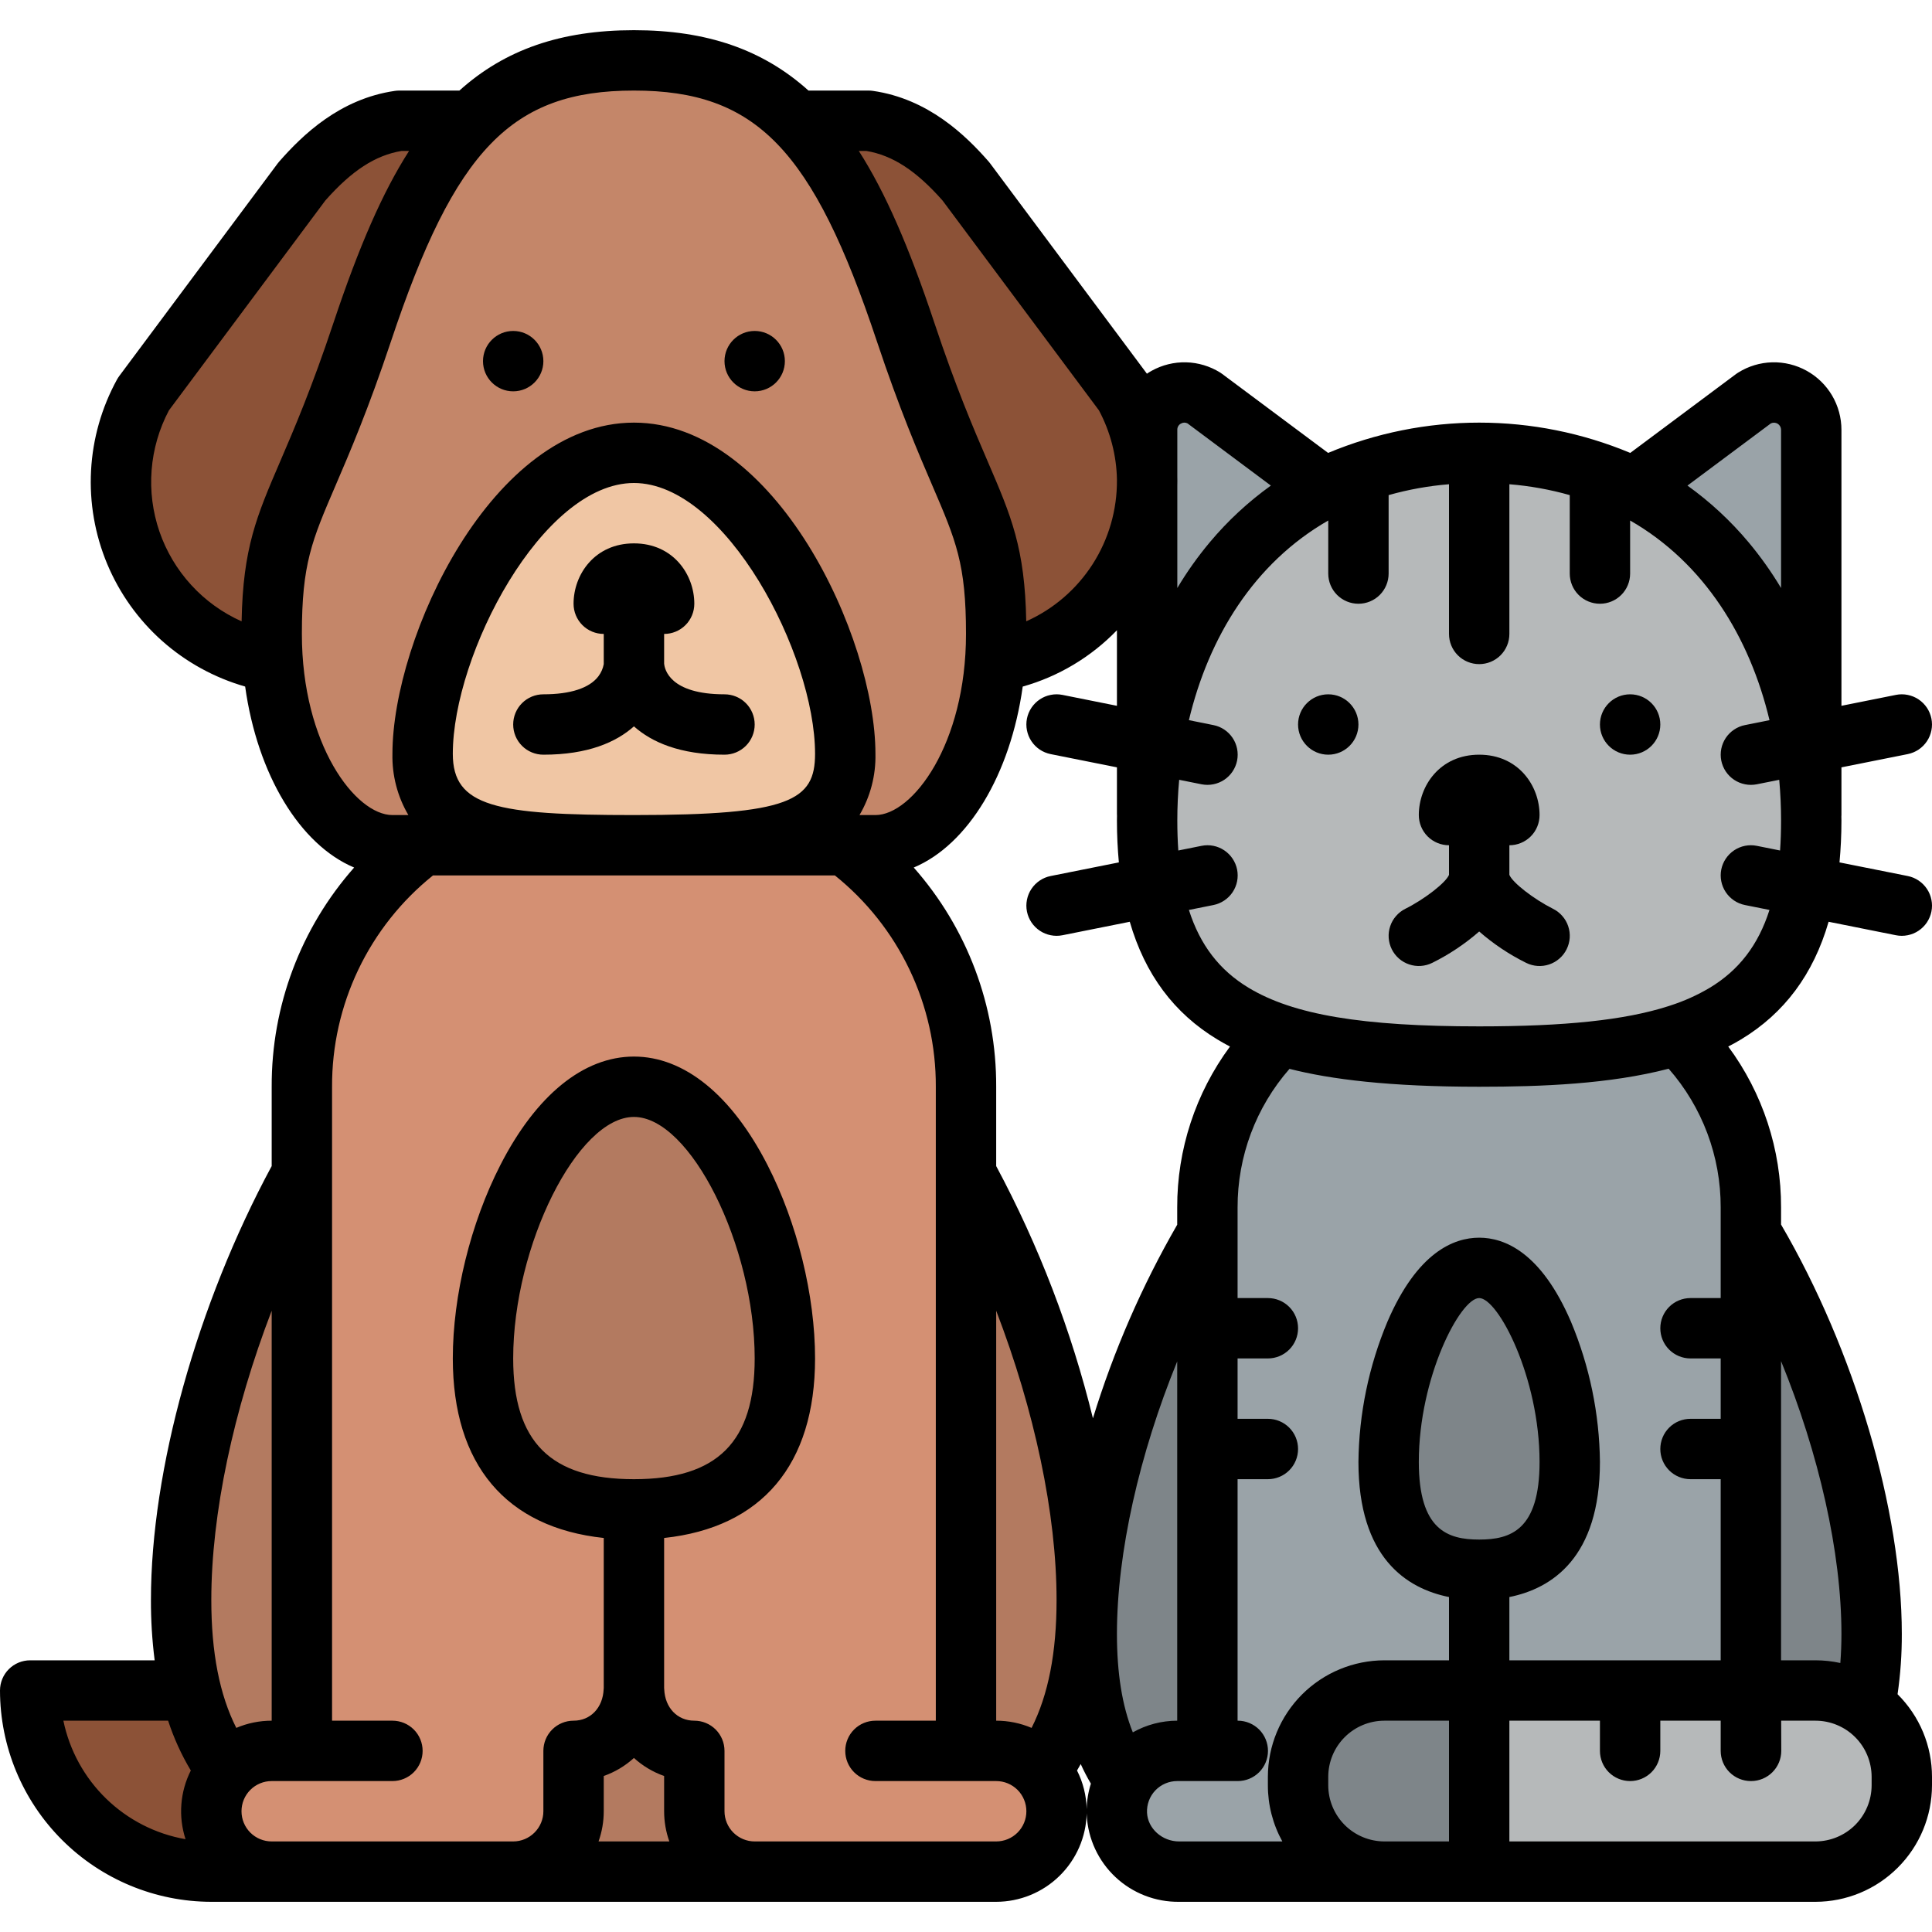
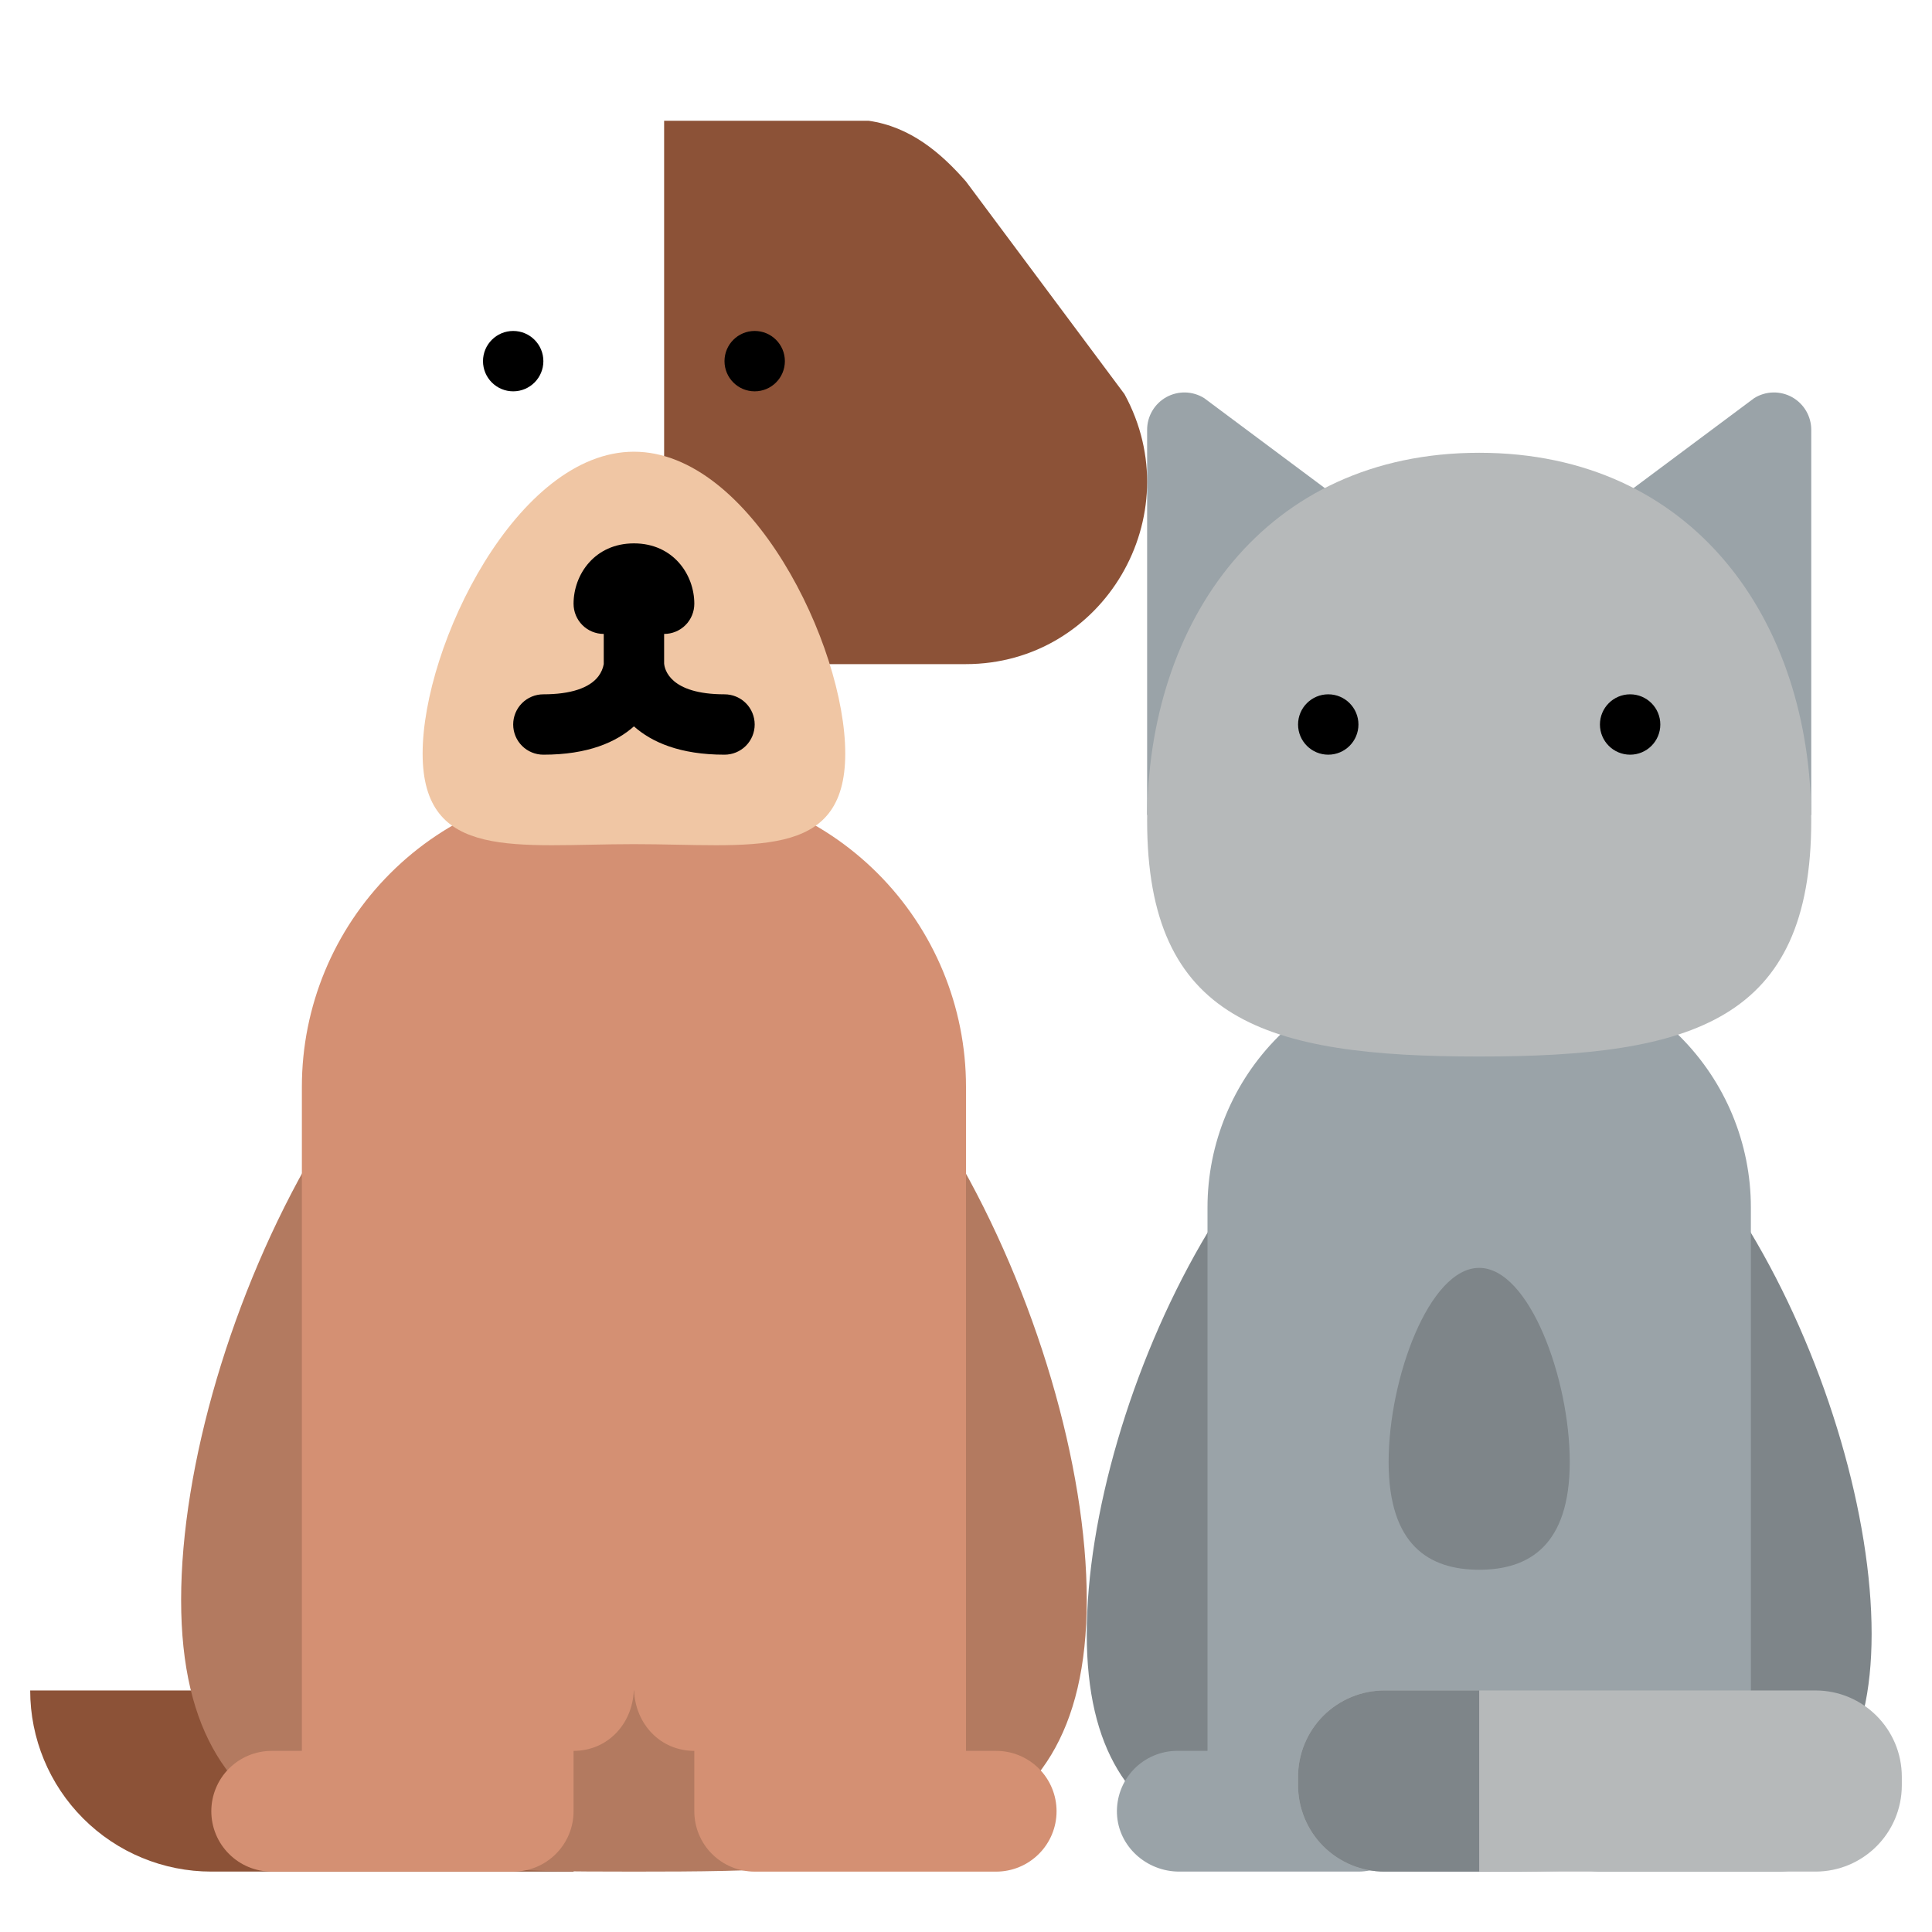
<svg xmlns="http://www.w3.org/2000/svg" width="56" height="56" viewBox="0 0 56 56" fill="none">
  <g clip-path="url(#clip0_21_34)">
    <path d="M54.25 47.359C54.25 54.125 49.157 54.25 42.875 54.25C36.593 54.25 31.5 54.125 31.5 47.359C31.5 40.594 36.593 29.75 42.875 29.75C49.157 29.75 54.25 40.594 54.25 47.359Z" fill="#7E8589" />
    <path d="M51.625 50.749C51.861 50.749 52.095 50.797 52.313 50.89C52.53 50.983 52.727 51.119 52.89 51.29C53.053 51.461 53.18 51.663 53.263 51.885C53.346 52.106 53.384 52.342 53.373 52.578C53.331 53.523 52.515 54.249 51.57 54.249H46.381C45.915 54.249 45.468 54.064 45.139 53.735C44.81 53.405 44.625 52.959 44.625 52.493V50.755C44.625 50.754 44.625 50.753 44.624 50.752C44.624 50.752 44.624 50.751 44.623 50.751C44.623 50.75 44.622 50.75 44.621 50.749C44.62 50.749 44.62 50.749 44.619 50.749C43.637 50.746 42.919 49.971 42.879 49L42.875 48.999L42.871 49C42.83 49.971 42.112 50.746 41.13 50.749C41.13 50.749 41.129 50.749 41.128 50.749C41.128 50.75 41.127 50.75 41.127 50.751C41.126 50.751 41.126 50.752 41.125 50.752C41.125 50.753 41.125 50.754 41.125 50.755V52.493C41.125 52.959 40.94 53.405 40.611 53.735C40.281 54.064 39.834 54.249 39.369 54.249H34.179C33.234 54.249 32.418 53.523 32.376 52.578C32.366 52.342 32.403 52.106 32.486 51.885C32.569 51.663 32.696 51.461 32.859 51.29C33.023 51.119 33.219 50.983 33.437 50.89C33.654 50.797 33.888 50.749 34.125 50.749H34.994C34.995 50.749 34.997 50.748 34.998 50.747C34.999 50.746 35 50.745 35 50.743V34.999C35 33.142 35.737 31.362 37.05 30.049C38.363 28.736 40.143 27.999 42 27.999H43.75C45.606 27.999 47.387 28.736 48.7 30.049C50.012 31.362 50.75 33.142 50.75 34.999V50.743C50.75 50.745 50.75 50.746 50.752 50.747C50.753 50.748 50.754 50.749 50.756 50.749H51.625Z" fill="#9AA3A8" />
    <path d="M45.5 42.375C45.5 44.791 44.325 45.5 42.875 45.5C41.425 45.5 40.25 44.791 40.25 42.375C40.25 39.959 41.425 36.75 42.875 36.75C44.325 36.75 45.5 39.959 45.5 42.375Z" fill="#7E8589" />
    <path d="M52.622 48.999H40.128C38.746 48.999 37.625 50.12 37.625 51.502V51.746C37.625 53.129 38.746 54.249 40.128 54.249H52.622C54.004 54.249 55.125 53.129 55.125 51.746V51.502C55.125 50.12 54.004 48.999 52.622 48.999Z" fill="#B6B9BA" />
    <path d="M42.875 48.999V54.249H40.127C39.464 54.249 38.828 53.985 38.358 53.516C37.889 53.047 37.625 52.41 37.625 51.746V51.502C37.625 50.838 37.889 50.202 38.358 49.732C38.828 49.263 39.464 48.999 40.127 48.999H42.875Z" fill="#7E8589" />
    <path d="M52.5 23.624V12.456C52.5 12.264 52.448 12.074 52.35 11.908C52.252 11.742 52.111 11.605 51.943 11.511C51.774 11.418 51.583 11.371 51.391 11.376C51.198 11.381 51.01 11.438 50.846 11.54L46.375 14.874H39.375L34.904 11.54C34.74 11.438 34.552 11.381 34.359 11.376C34.167 11.371 33.976 11.418 33.807 11.511C33.638 11.605 33.498 11.742 33.4 11.908C33.302 12.074 33.25 12.264 33.25 12.456V23.624H52.5Z" fill="#9AA3A8" />
    <path d="M52.5 23.783C52.5 29.582 49.077 30.624 42.875 30.624C36.673 30.624 33.25 29.582 33.25 23.783C33.25 17.984 36.673 13.124 42.875 13.124C49.077 13.124 52.5 17.984 52.5 23.783Z" fill="#B6B9BA" />
    <path d="M0.875 48.999H16.625V54.249H6.125C4.733 54.249 3.397 53.696 2.413 52.711C1.428 51.727 0.875 50.391 0.875 48.999Z" fill="#8C5237" />
    <path d="M31.5 46.375C31.5 54.107 25.624 54.25 18.375 54.25C11.126 54.25 5.25 54.107 5.25 46.375C5.25 38.643 11.126 26.25 18.375 26.25C25.624 26.25 31.5 38.643 31.5 46.375Z" fill="#B37A60" />
    <path d="M28.875 50.75C29.339 50.75 29.784 50.934 30.112 51.262C30.441 51.59 30.625 52.036 30.625 52.5C30.625 52.964 30.441 53.409 30.112 53.737C29.784 54.065 29.339 54.25 28.875 54.25H21.875C21.411 54.25 20.966 54.065 20.637 53.737C20.309 53.409 20.125 52.964 20.125 52.5V50.75C19.141 50.75 18.419 49.974 18.379 49L18.375 49L18.371 49C18.331 49.974 17.609 50.75 16.625 50.75V52.5C16.625 52.964 16.441 53.409 16.112 53.737C15.784 54.065 15.339 54.25 14.875 54.25H7.875C7.411 54.25 6.966 54.065 6.638 53.737C6.309 53.409 6.125 52.964 6.125 52.5C6.125 52.036 6.309 51.59 6.638 51.262C6.966 50.934 7.411 50.75 7.875 50.75H8.75V31.5C8.75 29.179 9.672 26.953 11.313 25.313C12.954 23.672 15.179 22.75 17.5 22.75H19.25C21.571 22.75 23.796 23.672 25.437 25.313C27.078 26.953 28 29.179 28 31.5V50.75H28.875Z" fill="#D49073" />
-     <path d="M22.75 39.375C22.75 42.758 20.791 43.75 18.375 43.75C15.959 43.75 14 42.758 14 39.375C14 35.992 15.959 31.5 18.375 31.5C20.791 31.5 22.75 35.992 22.75 39.375Z" fill="#B37A60" />
-     <path d="M17.5 3.5H11.573C10.36 3.674 9.474 4.434 8.75 5.261L4.157 11.423C2.233 14.943 4.764 19.25 8.757 19.25H17.5V3.5Z" fill="#8C5237" />
    <path d="M19.25 3.5H25.177C26.39 3.674 27.276 4.434 28 5.261L32.593 11.423C34.517 14.943 31.986 19.25 27.992 19.25H19.25V3.5Z" fill="#8C5237" />
-     <path d="M18.375 1.75C14 1.75 12.25 4.375 10.5 9.625C8.75 14.875 7.875 14.875 7.875 18.375C7.875 21.875 9.625 24.468 11.375 24.468H25.375C27.125 24.468 28.875 21.875 28.875 18.375C28.875 14.875 28 14.875 26.25 9.625C24.5 4.375 22.75 1.75 18.375 1.75Z" fill="#C48669" />
    <path d="M24.5 21.843C24.5 24.984 21.758 24.468 18.375 24.468C14.992 24.468 12.25 24.984 12.25 21.843C12.25 18.702 14.992 13.093 18.375 13.093C21.758 13.093 24.5 18.702 24.5 21.843Z" fill="#F0C6A4" />
-     <path d="M53.003 26.718L54.953 27.108C55.066 27.131 55.182 27.131 55.295 27.108C55.407 27.086 55.515 27.042 55.61 26.978C55.706 26.914 55.788 26.832 55.852 26.737C55.916 26.641 55.961 26.534 55.983 26.422C56.006 26.309 56.006 26.193 55.983 26.08C55.961 25.967 55.917 25.86 55.853 25.765C55.789 25.669 55.707 25.587 55.612 25.523C55.516 25.459 55.409 25.414 55.297 25.392L53.319 24.997C53.355 24.61 53.375 24.208 53.375 23.784C53.375 23.745 53.373 23.707 53.373 23.669C53.373 23.654 53.375 23.64 53.375 23.625V22.242L55.297 21.858C55.409 21.835 55.516 21.791 55.612 21.727C55.707 21.663 55.789 21.581 55.853 21.485C55.917 21.39 55.961 21.282 55.983 21.17C56.006 21.057 56.005 20.941 55.983 20.828C55.96 20.716 55.916 20.608 55.852 20.513C55.788 20.418 55.706 20.336 55.61 20.272C55.515 20.208 55.407 20.164 55.295 20.142C55.182 20.119 55.066 20.119 54.953 20.142L53.375 20.458V12.457C53.375 12.108 53.281 11.765 53.104 11.464C52.927 11.164 52.672 10.916 52.367 10.747C52.062 10.578 51.717 10.493 51.368 10.502C51.019 10.511 50.678 10.614 50.383 10.799C50.362 10.812 50.342 10.825 50.323 10.839L47.254 13.128C45.867 12.549 44.378 12.25 42.875 12.25C41.372 12.25 39.883 12.549 38.496 13.128L35.426 10.839C35.407 10.825 35.387 10.811 35.367 10.798C35.071 10.614 34.73 10.511 34.382 10.502C34.032 10.493 33.687 10.578 33.382 10.747C33.334 10.773 33.288 10.802 33.244 10.832L28.701 4.738C28.688 4.719 28.673 4.701 28.658 4.684C27.983 3.914 26.901 2.864 25.301 2.634C25.26 2.628 25.219 2.625 25.177 2.625H23.434C22.112 1.435 20.486 0.875 18.375 0.875C16.264 0.875 14.638 1.435 13.316 2.625H11.573C11.531 2.625 11.489 2.628 11.448 2.634C9.849 2.864 8.767 3.914 8.092 4.684C8.077 4.701 8.062 4.719 8.048 4.738L3.456 10.9C3.432 10.933 3.41 10.967 3.39 11.003C2.945 11.815 2.688 12.717 2.639 13.642C2.59 14.567 2.75 15.491 3.107 16.346C3.464 17.2 4.009 17.963 4.701 18.579C5.394 19.194 6.216 19.645 7.106 19.9C7.462 22.453 8.692 24.485 10.265 25.146C8.716 26.899 7.866 29.16 7.875 31.5V33.799C5.713 37.807 4.375 42.605 4.375 46.375C4.373 46.96 4.409 47.544 4.483 48.125H0.875C0.643 48.125 0.42 48.217 0.256 48.381C0.092 48.545 0 48.768 0 49C0.002 50.624 0.648 52.181 1.796 53.329C2.944 54.477 4.501 55.123 6.125 55.125H28.875C29.561 55.124 30.219 54.855 30.709 54.375C31.199 53.896 31.483 53.243 31.498 52.558C31.498 52.578 31.498 52.598 31.5 52.618C31.536 53.3 31.835 53.943 32.334 54.41C32.833 54.877 33.493 55.133 34.177 55.125H52.622C53.518 55.124 54.376 54.768 55.009 54.134C55.643 53.501 55.999 52.643 56 51.747V51.503C56 51.057 55.912 50.617 55.741 50.206C55.569 49.794 55.318 49.422 55.002 49.108C55.086 48.529 55.127 47.944 55.125 47.359C55.125 43.771 53.755 39.141 51.625 35.494V35C51.63 33.321 51.093 31.684 50.094 30.334C50.221 30.269 50.345 30.201 50.465 30.128C51.721 29.369 52.561 28.242 53.003 26.718ZM51.33 12.272C51.361 12.257 51.396 12.25 51.431 12.252C51.465 12.254 51.499 12.265 51.529 12.283C51.558 12.302 51.582 12.328 51.599 12.358C51.616 12.389 51.625 12.423 51.625 12.458V17.044C51.346 16.578 51.031 16.134 50.683 15.718C50.164 15.098 49.569 14.546 48.912 14.075L51.33 12.272ZM34.231 12.278C34.259 12.261 34.291 12.251 34.324 12.25C34.358 12.249 34.39 12.257 34.42 12.272L36.837 14.075C36.181 14.546 35.586 15.097 35.067 15.717C34.718 16.134 34.403 16.577 34.125 17.044V14.085C34.127 13.988 34.128 13.891 34.125 13.794V12.457C34.124 12.42 34.133 12.384 34.152 12.352C34.171 12.32 34.198 12.294 34.231 12.277L34.231 12.278ZM29.767 26.422C29.789 26.534 29.834 26.641 29.898 26.737C29.962 26.832 30.044 26.914 30.14 26.978C30.235 27.042 30.342 27.086 30.455 27.108C30.568 27.131 30.684 27.131 30.797 27.108L32.747 26.718C33.189 28.242 34.029 29.369 35.284 30.128C35.399 30.197 35.52 30.266 35.651 30.335C34.654 31.686 34.117 33.321 34.122 35V35.499C33.099 37.272 32.28 39.154 31.679 41.11C31.054 38.565 30.112 36.109 28.875 33.799V31.5C28.884 29.16 28.034 26.899 26.485 25.146C28.059 24.485 29.288 22.453 29.644 19.901C30.683 19.608 31.625 19.044 32.375 18.268V20.458L30.797 20.142C30.684 20.119 30.568 20.119 30.455 20.142C30.342 20.164 30.235 20.208 30.14 20.272C30.044 20.336 29.962 20.418 29.898 20.513C29.834 20.608 29.789 20.716 29.767 20.828C29.744 20.941 29.744 21.057 29.767 21.17C29.789 21.282 29.833 21.39 29.897 21.485C29.961 21.581 30.043 21.663 30.138 21.727C30.233 21.791 30.341 21.835 30.453 21.858L32.375 22.242V23.593C32.375 23.611 32.377 23.628 32.377 23.646C32.377 23.692 32.375 23.738 32.375 23.784C32.375 24.208 32.395 24.61 32.431 24.997L30.453 25.392C30.341 25.414 30.233 25.459 30.138 25.523C30.043 25.587 29.961 25.669 29.897 25.765C29.833 25.86 29.789 25.967 29.767 26.08C29.744 26.193 29.744 26.309 29.767 26.422ZM28.875 37.992C29.983 40.876 30.625 43.876 30.625 46.375C30.625 47.9 30.387 49.122 29.901 50.084C29.577 49.946 29.228 49.875 28.875 49.875V37.992ZM31.325 51.132C31.413 51.326 31.511 51.516 31.62 51.7C31.544 51.939 31.503 52.188 31.498 52.438C31.489 52.049 31.394 51.666 31.218 51.319C31.255 51.258 31.29 51.195 31.325 51.132ZM32.835 50.213C32.527 49.444 32.375 48.501 32.375 47.359C32.375 45.001 33.027 42.141 34.122 39.461V49.875C33.671 49.876 33.228 49.992 32.836 50.213L32.835 50.213ZM13.125 21.851C13.125 18.967 15.719 14 18.375 14C21.031 14 23.625 18.967 23.625 21.851C23.625 23.204 22.901 23.625 18.375 23.625C14.372 23.625 13.125 23.38 13.125 21.851ZM27.32 5.812L31.853 11.894C32.182 12.51 32.361 13.195 32.375 13.893V13.917C32.381 14.78 32.136 15.627 31.67 16.354C31.203 17.081 30.535 17.656 29.746 18.009C29.707 15.882 29.314 14.967 28.629 13.375C28.22 12.425 27.712 11.243 27.08 9.348C26.345 7.143 25.655 5.564 24.893 4.375H25.11C25.871 4.501 26.556 4.947 27.32 5.812ZM7.003 18.01C6.45 17.763 5.952 17.405 5.543 16.957C5.133 16.51 4.82 15.983 4.622 15.41C4.425 14.836 4.347 14.228 4.395 13.623C4.442 13.019 4.613 12.43 4.897 11.894L9.43 5.812C10.194 4.947 10.879 4.501 11.64 4.375H11.857C11.094 5.564 10.405 7.143 9.669 9.348C9.038 11.243 8.529 12.425 8.121 13.375C7.436 14.967 7.043 15.883 7.003 18.01ZM8.75 18.375C8.75 16.342 9.037 15.675 9.729 14.066C10.128 13.138 10.675 11.866 11.33 9.902C13.189 4.325 14.835 2.625 18.375 2.625C21.915 2.625 23.561 4.325 25.42 9.902C26.075 11.866 26.622 13.138 27.021 14.066C27.713 15.675 28 16.342 28 18.375C28 21.58 26.445 23.625 25.375 23.625H24.913C25.229 23.088 25.389 22.474 25.375 21.851C25.375 18.478 22.488 12.25 18.375 12.25C14.262 12.25 11.375 18.478 11.375 21.851C11.361 22.474 11.521 23.088 11.837 23.625H11.375C10.305 23.625 8.75 21.58 8.75 18.375ZM7.875 37.992V49.875C7.522 49.875 7.173 49.946 6.849 50.084C6.363 49.122 6.125 47.9 6.125 46.375C6.125 43.876 6.767 40.876 7.875 37.992ZM1.837 49.875H4.873C5.038 50.379 5.258 50.864 5.531 51.319C5.219 51.936 5.164 52.652 5.378 53.31C4.512 53.159 3.711 52.75 3.079 52.137C2.448 51.525 2.015 50.736 1.837 49.875ZM18.375 42.875C15.954 42.875 14.875 41.795 14.875 39.375C14.875 36.104 16.739 32.375 18.375 32.375C20.01 32.375 21.875 36.104 21.875 39.375C21.875 41.795 20.796 42.875 18.375 42.875ZM18.375 50.955C18.628 51.186 18.926 51.364 19.25 51.478V52.5C19.25 52.798 19.301 53.094 19.401 53.375H17.349C17.449 53.094 17.5 52.798 17.5 52.5V51.478C17.824 51.364 18.122 51.186 18.375 50.955ZM28.875 53.375H21.875C21.643 53.375 21.421 53.282 21.256 53.118C21.093 52.954 21 52.732 21 52.5V50.75C21 50.518 20.908 50.295 20.744 50.131C20.58 49.967 20.357 49.875 20.125 49.875C19.634 49.875 19.275 49.5 19.253 48.964C19.253 48.952 19.251 48.94 19.25 48.928V44.579C22.08 44.277 23.625 42.456 23.625 39.375C23.625 37.55 23.11 35.454 22.247 33.77C21.209 31.742 19.834 30.625 18.375 30.625C16.916 30.625 15.541 31.742 14.503 33.77C13.64 35.454 13.125 37.55 13.125 39.375C13.125 42.456 14.67 44.277 17.5 44.579V48.928C17.499 48.94 17.497 48.952 17.497 48.964C17.474 49.5 17.116 49.875 16.625 49.875C16.393 49.875 16.17 49.967 16.006 50.131C15.842 50.295 15.75 50.518 15.75 50.75V52.5C15.75 52.732 15.657 52.954 15.493 53.118C15.329 53.282 15.107 53.375 14.875 53.375H7.875C7.643 53.375 7.42 53.283 7.256 53.119C7.092 52.955 7 52.732 7 52.5C7 52.268 7.092 52.045 7.256 51.881C7.42 51.717 7.643 51.625 7.875 51.625H11.375C11.607 51.625 11.83 51.533 11.994 51.369C12.158 51.205 12.25 50.982 12.25 50.75C12.25 50.518 12.158 50.295 11.994 50.131C11.83 49.967 11.607 49.875 11.375 49.875H9.625V31.5C9.62 30.325 9.881 29.163 10.387 28.103C10.894 27.043 11.633 26.11 12.55 25.375H24.2C25.116 26.11 25.856 27.043 26.362 28.103C26.869 29.163 27.13 30.325 27.125 31.5V49.875H25.375C25.143 49.875 24.92 49.967 24.756 50.131C24.592 50.295 24.5 50.518 24.5 50.75C24.5 50.982 24.592 51.205 24.756 51.369C24.92 51.533 25.143 51.625 25.375 51.625H28.875C29.107 51.625 29.33 51.717 29.494 51.881C29.658 52.045 29.75 52.268 29.75 52.5C29.75 52.732 29.658 52.955 29.494 53.119C29.33 53.283 29.107 53.375 28.875 53.375ZM38.5 51.747V51.503C38.5 51.071 38.672 50.657 38.977 50.352C39.282 50.047 39.696 49.875 40.128 49.875H42V53.375H40.128C39.696 53.374 39.282 53.203 38.977 52.898C38.672 52.592 38.5 52.179 38.5 51.747ZM42.875 44.625C41.966 44.625 41.125 44.352 41.125 42.375C41.125 39.922 42.328 37.625 42.875 37.625C43.422 37.625 44.625 39.922 44.625 42.375C44.625 44.352 43.784 44.625 42.875 44.625ZM54.25 51.747C54.249 52.179 54.078 52.592 53.773 52.898C53.467 53.203 53.054 53.374 52.622 53.375H43.75V49.875H46.375V50.75C46.375 50.982 46.467 51.205 46.631 51.369C46.795 51.533 47.018 51.625 47.25 51.625C47.482 51.625 47.705 51.533 47.869 51.369C48.033 51.205 48.125 50.982 48.125 50.75V49.875H49.875V50.75C49.875 50.982 49.967 51.205 50.131 51.369C50.295 51.533 50.518 51.625 50.75 51.625H50.756C50.988 51.625 51.21 51.533 51.374 51.369C51.539 51.205 51.631 50.982 51.631 50.75C51.631 50.523 51.628 49.875 51.628 49.875H52.622C53.054 49.875 53.467 50.047 53.773 50.352C54.078 50.657 54.249 51.071 54.25 51.503V51.747ZM53.343 48.203C53.106 48.151 52.864 48.125 52.622 48.125H51.625V39.453C52.722 42.136 53.375 44.999 53.375 47.359C53.375 47.652 53.364 47.933 53.343 48.203V48.203ZM49.875 35V37.625H49C48.768 37.625 48.545 37.717 48.381 37.881C48.217 38.045 48.125 38.268 48.125 38.5C48.125 38.732 48.217 38.955 48.381 39.119C48.545 39.283 48.768 39.375 49 39.375H49.875V41.125H49C48.768 41.125 48.545 41.217 48.381 41.381C48.217 41.545 48.125 41.768 48.125 42C48.125 42.232 48.217 42.455 48.381 42.619C48.545 42.783 48.768 42.875 49 42.875H49.875V48.125H43.75V46.291C44.978 46.044 46.375 45.153 46.375 42.375C46.36 40.978 46.074 39.598 45.535 38.31C44.669 36.297 43.61 35.875 42.875 35.875C42.139 35.875 41.081 36.297 40.215 38.311C39.675 39.599 39.39 40.979 39.375 42.375C39.375 45.153 40.771 46.044 42 46.291V48.125H40.128C39.232 48.126 38.374 48.482 37.74 49.115C37.107 49.749 36.751 50.607 36.75 51.503V51.747C36.749 52.316 36.894 52.877 37.169 53.375H34.177C33.685 53.375 33.268 53.001 33.247 52.541C33.242 52.422 33.26 52.304 33.302 52.193C33.343 52.082 33.407 51.981 33.489 51.895C33.57 51.81 33.669 51.742 33.778 51.695C33.886 51.649 34.004 51.625 34.122 51.625H35.875C36.107 51.626 36.33 51.534 36.495 51.371C36.659 51.207 36.752 50.985 36.753 50.753C36.754 50.521 36.662 50.298 36.499 50.133C36.335 49.969 36.113 49.876 35.881 49.875H35.872V42.875H36.75C36.982 42.875 37.205 42.783 37.369 42.619C37.533 42.455 37.625 42.232 37.625 42C37.625 41.768 37.533 41.545 37.369 41.381C37.205 41.217 36.982 41.125 36.75 41.125H35.872V39.375H36.75C36.982 39.375 37.205 39.283 37.369 39.119C37.533 38.955 37.625 38.732 37.625 38.5C37.625 38.268 37.533 38.045 37.369 37.881C37.205 37.717 36.982 37.625 36.75 37.625H35.872V35C35.868 33.522 36.403 32.093 37.377 30.981C38.572 31.287 40.276 31.5 42.875 31.5C44.691 31.5 46.661 31.422 48.367 30.977C49.343 32.089 49.879 33.52 49.875 35ZM49.56 28.63C49.195 28.847 48.807 29.021 48.402 29.15C48.384 29.155 48.365 29.161 48.347 29.168C47.086 29.571 45.351 29.75 42.875 29.75C39.488 29.75 37.488 29.415 36.189 28.63C35.349 28.123 34.785 27.394 34.461 26.375L35.171 26.233C35.399 26.187 35.599 26.053 35.728 25.86C35.857 25.667 35.903 25.431 35.858 25.203C35.812 24.976 35.678 24.776 35.485 24.647C35.292 24.518 35.056 24.471 34.828 24.517L34.154 24.652C34.135 24.377 34.125 24.087 34.125 23.784C34.125 23.39 34.143 22.995 34.179 22.603L34.828 22.733C35.056 22.778 35.292 22.731 35.485 22.603C35.678 22.474 35.812 22.274 35.858 22.046C35.903 21.819 35.857 21.582 35.728 21.389C35.599 21.196 35.399 21.062 35.171 21.017L34.461 20.874C35.033 18.471 36.351 16.319 38.5 15.087V16.625C38.5 16.857 38.592 17.08 38.756 17.244C38.92 17.408 39.143 17.5 39.375 17.5C39.607 17.5 39.83 17.408 39.994 17.244C40.158 17.08 40.25 16.857 40.25 16.625V14.351C40.822 14.189 41.408 14.084 42 14.036V18.375C42 18.607 42.092 18.83 42.256 18.994C42.42 19.158 42.643 19.25 42.875 19.25C43.107 19.25 43.33 19.158 43.494 18.994C43.658 18.83 43.75 18.607 43.75 18.375V14.036C44.342 14.084 44.928 14.189 45.5 14.351V16.625C45.5 16.857 45.592 17.08 45.756 17.244C45.92 17.408 46.143 17.5 46.375 17.5C46.607 17.5 46.83 17.408 46.994 17.244C47.158 17.08 47.25 16.857 47.25 16.625V15.087C49.399 16.319 50.717 18.471 51.29 20.875L50.579 21.017C50.466 21.039 50.359 21.084 50.264 21.148C50.168 21.212 50.086 21.294 50.022 21.39C49.959 21.485 49.914 21.592 49.892 21.705C49.87 21.818 49.87 21.934 49.892 22.046C49.915 22.159 49.959 22.266 50.023 22.362C50.087 22.457 50.169 22.539 50.265 22.603C50.361 22.667 50.468 22.711 50.581 22.733C50.693 22.756 50.809 22.755 50.922 22.733L51.572 22.603C51.607 22.995 51.625 23.39 51.625 23.784C51.625 24.088 51.616 24.377 51.596 24.652L50.922 24.517C50.694 24.471 50.458 24.518 50.265 24.647C50.072 24.776 49.938 24.976 49.892 25.203C49.847 25.431 49.894 25.667 50.022 25.86C50.151 26.053 50.351 26.188 50.579 26.233L51.289 26.375C50.965 27.394 50.401 28.123 49.56 28.63Z" fill="black" />
    <path d="M47.25 21.875C47.733 21.875 48.125 21.483 48.125 21C48.125 20.517 47.733 20.125 47.25 20.125C46.767 20.125 46.375 20.517 46.375 21C46.375 21.483 46.767 21.875 47.25 21.875Z" fill="black" />
    <path d="M38.5 21.875C38.983 21.875 39.375 21.483 39.375 21C39.375 20.517 38.983 20.125 38.5 20.125C38.017 20.125 37.625 20.517 37.625 21C37.625 21.483 38.017 21.875 38.5 21.875Z" fill="black" />
    <path d="M21.875 11.343C22.358 11.343 22.75 10.951 22.75 10.468C22.75 9.985 22.358 9.593 21.875 9.593C21.392 9.593 21 9.985 21 10.468C21 10.951 21.392 11.343 21.875 11.343Z" fill="black" />
    <path d="M14.875 11.343C15.358 11.343 15.75 10.951 15.75 10.468C15.75 9.985 15.358 9.593 14.875 9.593C14.392 9.593 14 9.985 14 10.468C14 10.951 14.392 11.343 14.875 11.343Z" fill="black" />
    <path d="M21 20.125C19.413 20.125 19.263 19.397 19.25 19.232V18.375C19.482 18.375 19.705 18.283 19.869 18.119C20.033 17.955 20.125 17.732 20.125 17.5C20.125 16.652 19.512 15.75 18.375 15.75C17.238 15.75 16.625 16.652 16.625 17.5C16.625 17.732 16.717 17.955 16.881 18.119C17.045 18.283 17.268 18.375 17.5 18.375V19.25C17.477 19.377 17.424 19.497 17.347 19.6C17.089 19.943 16.538 20.125 15.75 20.125C15.518 20.125 15.295 20.217 15.131 20.381C14.967 20.545 14.875 20.768 14.875 21C14.875 21.232 14.967 21.455 15.131 21.619C15.295 21.783 15.518 21.875 15.75 21.875C17.045 21.875 17.861 21.511 18.375 21.054C18.889 21.511 19.705 21.875 21 21.875C21.232 21.875 21.455 21.783 21.619 21.619C21.783 21.455 21.875 21.232 21.875 21C21.875 20.768 21.783 20.545 21.619 20.381C21.455 20.217 21.232 20.125 21 20.125ZM19.25 19.25V19.235C19.25 19.245 19.25 19.25 19.25 19.25Z" fill="black" />
-     <path d="M45.015 26.342C44.455 26.061 43.839 25.582 43.75 25.358V24.5C43.982 24.5 44.205 24.408 44.369 24.244C44.533 24.08 44.625 23.857 44.625 23.625C44.625 22.777 44.012 21.875 42.875 21.875C41.738 21.875 41.125 22.777 41.125 23.625C41.125 23.857 41.217 24.08 41.381 24.244C41.545 24.408 41.768 24.5 42 24.5V25.358C41.911 25.581 41.296 26.061 40.736 26.341C40.633 26.392 40.541 26.463 40.466 26.55C40.39 26.636 40.332 26.737 40.296 26.846C40.259 26.955 40.244 27.07 40.252 27.185C40.26 27.299 40.29 27.411 40.341 27.514C40.392 27.617 40.463 27.709 40.55 27.785C40.636 27.86 40.737 27.918 40.846 27.954C40.955 27.991 41.07 28.006 41.185 27.998C41.299 27.99 41.411 27.96 41.514 27.909C42.005 27.666 42.463 27.36 42.875 27C43.287 27.36 43.745 27.666 44.236 27.909C44.444 28.012 44.684 28.029 44.904 27.955C45.013 27.918 45.114 27.861 45.2 27.785C45.287 27.71 45.358 27.618 45.409 27.515C45.46 27.412 45.491 27.3 45.499 27.186C45.507 27.071 45.492 26.956 45.455 26.847C45.419 26.738 45.361 26.637 45.285 26.551C45.21 26.464 45.118 26.393 45.015 26.342Z" fill="black" />
  </g>
  <defs>
    <clipPath id="clip0_21_34">
      <rect width="56" height="56" fill="white" />
    </clipPath>
  </defs>
</svg>